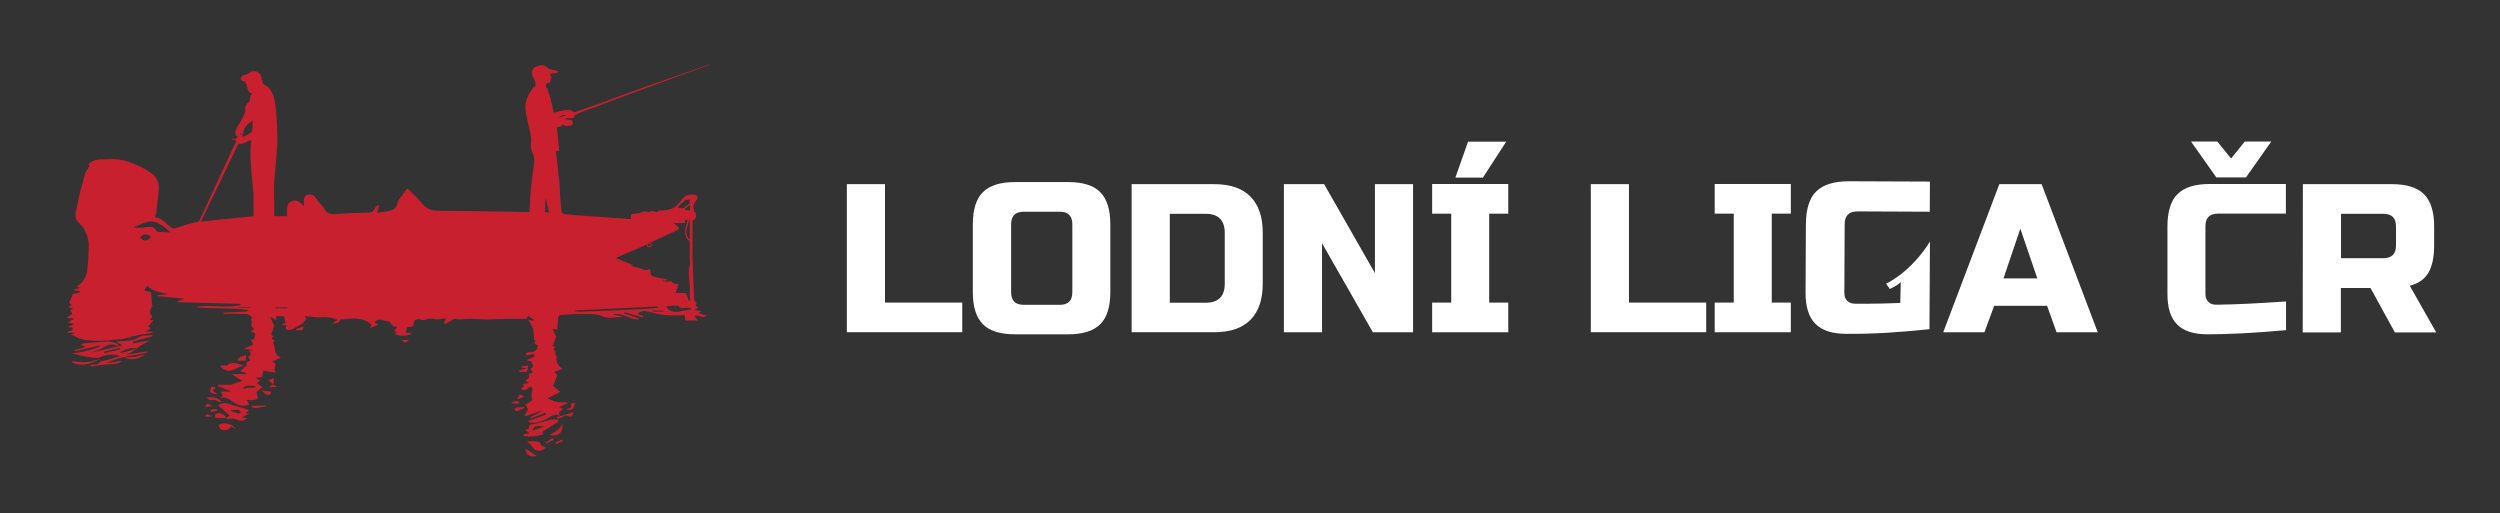
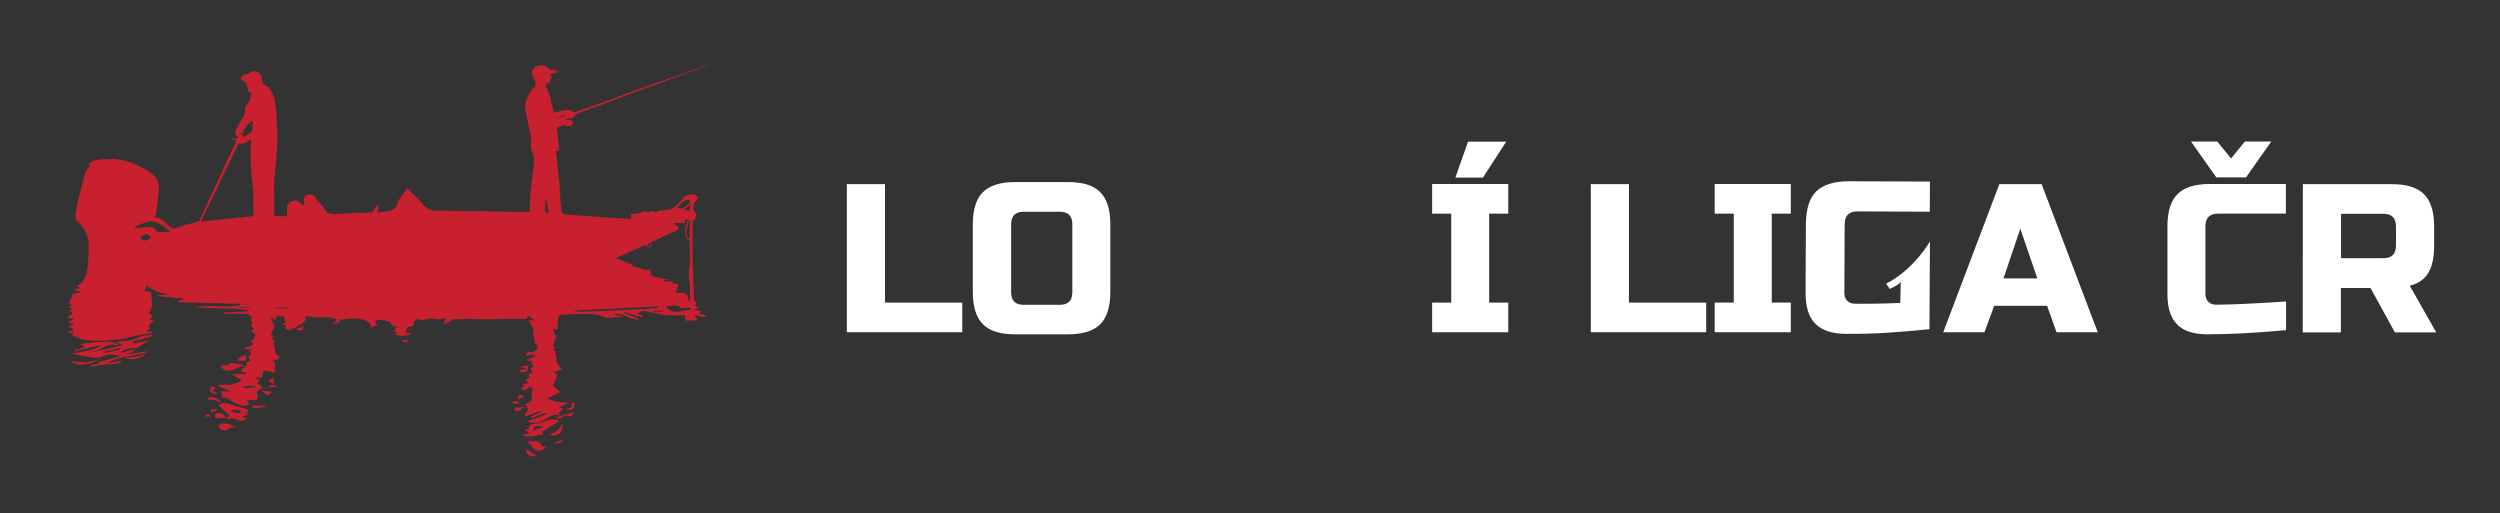
<svg xmlns="http://www.w3.org/2000/svg" version="1.1" id="Basic" x="0px" y="0px" viewBox="0 0 1559.9 320.2" style="enable-background:new 0 0 1559.9 320.2;" xml:space="preserve">
  <rect x="0" y="0" width="1559.9" height="320.2" fill="#333333" stroke="none" />
  <style type="text/css">
	.st0{fill:#C8202F;}
	.st1{fill:#FFFFFF;}
</style>
  <g id="Boat">
    <path class="st0" d="M94.9,209c-2.9,0.4-6.2,0.1-8.5,1.5c-3.8,2.3-7.7,2.2-11.8,2.5c-0.5,0-1.1,0.1-2.3,0.2c1.9,1,3.1,1.7,4.2,2.3   c-6.6,1.5-13.1,3-19.6,4.5c1.9-1,4.1-1.3,5.9-2.3c3.4-1.9,6.5-4,10.8-1.8c0-0.4,0-0.9,0.1-1.3c-2-0.5-4-1.5-6-1.5   c-4.7,0.1-9.5,0.6-14.2,1c-1.2,0.1-2.3,0.5-3.4,0.7c1,0.5,1.9,1,3.2,1.8c-2.3,0.6-4.5,1.2-6.7,1.8c0.1,0.2,0.1,0.5,0.2,0.7   c5.1-1.2,10.1-2.3,15.2-3.5c0.1,0.3,0.1,0.5,0.2,0.8c-2.9,0.9-5.7,2-8.6,2.7c-2.9,0.7-5.9,0.9-8.8,1.4c2.8,0.8,5.7,1.3,8.5,1.9   c1.3,0.2,2.7,0.5,4,0.6c1.8,0.1,3.9,0.6,5.3-0.1c3.9-2,7.8-2,12.6-0.8c-3.1,0.9-5.6,1.7-8,2.4c-1.7,0.5-4,0.5-5.1,1.6   c-1.1,1.2-2.1,1.5-3.5,1.4c-0.7,0-1.4,0.1-2,0.2c0,0.3,0.1,0.7,0.1,1c3.3-0.5,6.5-1.1,9.8-1.3c7.1-0.4,8.2-0.6,9.5-2.3   c-3,0.5-5.9,0.9-9.4,1.5c8.2-4.5,17.1-4.5,25.4-6.7c-0.1-0.2-0.1-0.5-0.2-0.7c-4.3,0.7-8.7,1.4-13,2.1c0.8-0.7,1.8-0.7,2.6-1.1   c1.4-0.8,2.6-1.8,3.9-2.7c0,0,0,0,0,0c-2.7,0.8-5.5,1.6-8.2,2.4c-0.6,0.2-1.3,0.1-2.3,0.1c3.2-2.4,7.3-3.3,10.5-2.6c0,0,0,0,0,0   c0,0,0,0,0,0c0,0,0,0,0,0c0.6-0.5,1.2-1,1.9-1.4c2.1-1.2,4.2-2.4,6.3-3.7c-3.5,0.7-6.9,1.3-10.4,2c-0.1-0.4-0.2-0.8-0.2-1.2   c4.1-1.1,8.2-2.3,12.4-3.4C95,209.5,95,209.3,94.9,209z M65.2,220.3c-0.1-0.3-0.1-0.6-0.2-0.9c3.2-0.8,6.5-1.5,9.7-2.3   c0.1,0.3,0.1,0.6,0.2,0.9C71.6,218.8,68.4,219.5,65.2,220.3z" />
    <path class="st0" d="M152.9,257.7c1-0.5,1.6-0.8,2.1-1.1c0-0.3,0.1-0.5,0.1-0.8c-1.2-0.5-2.5-1-3.7-1.3c-2.6-0.8-5.2-1.3-7.7-2.2   c-2.4-0.8-4.6-1.5-7.5,0.6c2.5,2.2,4.8,4.3,7.2,6.5c-0.9,0.6-1.6,1-2.3,1.4c0.4,0.3,0.9,0.9,1.2,0.8c2.2-0.8,4.2-0.5,6.3,0.5   c2,1,4,0.2,5.8-1.2c-1.1-0.1-2.2-0.3-3.7-0.5c1.7-0.9,2.9-1.4,4.7-2.3C154.1,257.9,153.8,257.9,152.9,257.7z M148.4,258   c-1.5-0.4-2.9-1.1-4.4-1.7c0-0.1,0.1-0.3,0.1-0.4c1.6-0.1,3.2-0.3,4.8-0.2c0.5,0,0.9,1,1.4,1.6C149.7,257.6,148.9,258.2,148.4,258z   " />
    <path class="st0" d="M331.7,272.3c2.4-0.2,4.8-0.7,7.4-1.2c-0.1-0.3-0.4-1-0.7-1.7c3.3-2.1,6.6-4.2,10-6.3   c-0.1-0.4-0.3-0.9-0.4-1.3c-1.4,0-2.8-0.3-4.1,0c-3.3,0.7-6.5,2.1-9.9,2.6c-3.7,0.6-3.7,0.3-4.2,3.4c0,0.1-0.1,0.2-0.1,0.2   c-0.5-0.1-1-0.1-1.5-0.2c-0.1,0.2-0.2,0.4-0.3,0.5c0.7,0.6,1.5,1.2,2.4,2c-1.3,0.3-2.5,0.5-3.7,0.7c0,0.3,0,0.7,0,1   C328.3,272.2,330,272.5,331.7,272.3z M339.7,266.2c-2.8,0.9-4.9,1.7-7.4,2.5C333.4,265.6,334,265.4,339.7,266.2z" />
    <path class="st0" d="M141.7,228.1c-0.2,0.2-0.9-0.1-1.4-0.1c-0.8,0-1.6,0-2.4,0c-0.1,0.2-0.2,0.5-0.3,0.7c0.6,0.6,1.1,1.3,1.9,1.7   c4.6,2.7,8.1-1.4,12.1-2c0,0,0.1-0.2,0.1-0.7C148.4,227.6,145,224.7,141.7,228.1z" />
    <path class="st0" d="M328.9,275.4c1.2,1.1,1.9,1.7,2.5,2.4c0.7,0.8,1,1.8,1.8,2.4c2.1,1.7,4.9,1.4,7.5-1c-1.1-0.5-2.1-0.8-3.1-1.2   C337.1,275.3,336,275.1,328.9,275.4z" />
    <path class="st0" d="M138.4,264.3c-1.9,0.2-2.4,1.3-1.2,2.9c1.5,2,5.4,1.5,7.1-1c1,0.5,1.9,0.9,2.7,1.3   C144.8,264.5,141.8,263.9,138.4,264.3z" />
    <path class="st0" d="M54,226c-2.9,0.2-5.9-0.4-8.9-0.6c0,0.3,0,0.6,0,0.8c6.1,2.8,11.8,0.8,17.4-2.3C59.6,224.7,56.8,225.8,54,226z   " />
    <path class="st0" d="M342.9,271.4c5.4,1.3,8.7-1.6,8-7.2C349.5,268.1,346.1,269.6,342.9,271.4z" />
    <path class="st0" d="M135.8,257.8c-1.7,0.3-2,1.5-1.4,3c2.2,0,4.4,0,6.5,0C140.8,259.1,138.1,257.4,135.8,257.8z" />
    <path class="st0" d="M141,260.9C141,260.9,141,260.9,141,260.9L141,260.9C141,260.9,141,260.9,141,260.9   C141,260.9,141,260.9,141,260.9C141,260.9,141,260.9,141,260.9z" />
    <path class="st0" d="M78.1,223c2.3,2.1,8.3,1.4,12.7-2c-2.6,0.6-4.5,1.3-6.4,1.6C82.3,222.9,80.3,222.9,78.1,223z" />
    <path class="st0" d="M328.7,283c1.2,1.7,4.4,2.2,6.1,1.4c-2-1.3-4.2-2.7-7-4.5C328.1,281.1,328.2,282.2,328.7,283z" />
    <path class="st0" d="M153.4,221.3c-1.9,1.4-4.6,0.9-5.3,3.8c1.9,0,3.6,0,5.3,0C153.4,223.9,153.4,222.8,153.4,221.3z" />
    <path class="st0" d="M131,249.7c2-0.6,3.7-0.2,5.3,1c0.4,0.3,1.3,0.1,2,0.2c-2.5-2.9-5.4-3.6-9.3-2.7   C129.9,248.9,130.6,249.8,131,249.7z" />
    <path class="st0" d="M324,231.1c0.1,0.3,0.1,0.6,0.2,0.9c1.5,0,3.1,0.4,4.4-0.1c0.6-0.2,0.6-2.1,1.1-3.9c-1.7,0.2-3,0.4-4.3,0.6   c0,0.2,0,0.4,0,0.6c0.9,0.2,1.8,0.4,2.7,0.6c0,0.1,0,0.3,0,0.4C326.7,230.4,325.3,230.7,324,231.1z" />
    <path class="st0" d="M357.9,257.2c-3.8,1.1-7.1,2.1-10.4,3.1c0.1,0.3,0.2,0.7,0.3,1c1.2-0.4,2.5-0.5,3.4-1.2c1.1-0.9,2-1.1,3.3-0.5   C356.3,260.5,357.1,259.5,357.9,257.2z" />
    <path class="st0" d="M359,251.3c-2.7,0.1-3.1,0.5-2.3,2.7c-1.2,0.5-2.4,1.1-3.6,1.6C357.2,256.1,357.5,255.9,359,251.3z" />
    <path class="st0" d="M169.6,244.4c-2.3-0.3-4.4-0.5-6.5-0.8C167.5,247.8,167.8,247,169.6,244.4z" />
    <path class="st0" d="M157.3,253.1c0,0.3,0,0.7,0,1c3,1.3,5.9-0.5,8.8-0.4c0-0.2,0-0.4,0-0.6C163.1,253.1,160.2,253.1,157.3,253.1z" />
    <path class="st0" d="M327.2,254c-1.7,0.1-3.4,0.1-5.1,0.3c-0.5,0.1-0.8,0.8-1.3,1.2c0.6,0.4,1.4,1.3,1.9,1.1   c1.6-0.6,3.1-1.5,4.6-2.2C327.3,254.2,327.3,254.1,327.2,254z" />
    <path class="st0" d="M134.2,241.6c-0.8-0.1-2.3-0.5-2.3-0.3c-0.5,1.1-1.1,3.1-0.7,3.4c1,0.8,2.7,0.9,4,1.3c0-0.2,0.1-0.4,0.1-0.6   c-0.9-0.5-1.8-1-2.9-1.7c0.8-0.6,1.4-1,1.9-1.3C134.3,242.1,134.3,241.8,134.2,241.6z" />
    <path class="st0" d="M185,206.1c1.3,0,2.5,0.1,3.7-0.1c0.3-0.1,0.5-1.3,0.8-2.4c-1.9,0.7-3.2,1.2-4.5,1.6   C185,205.6,185,205.8,185,206.1z" />
-     <path class="st0" d="M128.1,253.9c1.5-0.2,2.9-0.3,4.3-0.5C129.6,251.4,128.4,251.7,128.1,253.9z" />
    <path class="st0" d="M170.9,236c-1.2,0.3-2.1,0.6-3.7,1.1c1.1,0.9,1.9,1.6,3.4,2.7C170.8,238,170.8,237,170.9,236z" />
-     <path class="st0" d="M340.3,276.2c0.1,0.2,0.3,0.4,0.4,0.6c1.6-0.8,3.2-1.6,4.8-2.4c-0.2-0.4-0.5-0.8-0.7-1.2   C343.3,274.3,341.8,275.3,340.3,276.2z" />
    <path class="st0" d="M167.7,241.7c2-0.1,3.7-0.2,5.4-0.3C169.9,239.6,169.9,239.6,167.7,241.7z" />
    <path class="st0" d="M323.3,249.1c1.2-0.5,2.3-1,3.9-1.7c-1.3-0.6-2-1-2.9-1.4c-0.5,0.9-0.9,1.6-1.4,2.4   C323,248.7,323.1,248.9,323.3,249.1z" />
    <path class="st0" d="M255.1,212c-1.4,0.1-2.8,0.1-4.4,0.2C252.3,214.3,253.8,213.9,255.1,212z" />
    <path class="st0" d="M127.7,259.9c1.8,0,3.2,0,4.6,0C130.8,259.2,129.3,257.1,127.7,259.9z" />
    <path class="st0" d="M318.8,251.6c2.1,0.1,3.6,0.2,5.3,0.3C323.2,249.8,321.5,249.7,318.8,251.6z" />
    <path class="st0" d="M346.6,276.1c0.1,0.3,0.2,0.7,0.4,1c1.4-0.6,2.8-1.3,4.2-1.9c-0.1-0.3-0.3-0.6-0.4-0.9   C349.3,274.9,348,275.5,346.6,276.1z" />
    <path class="st0" d="M131.7,257.2c1.3-0.3,2.5-0.7,3.8-1c-0.1-0.4-0.2-0.7-0.3-1.1c-1.3,0.2-2.6,0.4-3.9,0.6   C131.5,256.2,131.6,256.7,131.7,257.2z" />
    <path class="st0" d="M356.7,73.8c0.3,0,1.3-0.6,1.5-0.7c0.2-0.1,0.6-1.4,0.6-1.4s1.3-0.5,2.7-1.2c1.5-0.8,3.2-1.3,4.9-1.9   c6.6-2.5,13.2-5,19.8-7.4c8-3,16.1-5.9,24.1-8.9c6-2.2,17.9-6.6,17.9-6.6l14.5-5.2l0-0.3c0,0-33.5,11.6-41.8,14.6   c-5.1,1.8-10.2,3.8-15.3,5.6c-3.4,1.2-6.6,2.4-10,3.7c-5.1,1.8-17.5,6.1-17.5,6.1s-0.3-0.9-2.4-1.5c-3.1-0.6-10.2,1.7-10.2,1.7   s-1.5-6.7-1.8-8.2c-0.2-1.5-1.1-3.5-1.5-4.6c-0.6-1.5-0.5-2.4-0.5-2.4s-0.8-0.2-1-0.7c-0.3-0.9,0.1-2.3,0.3-2.5   c0.3-0.3,2-0.2,2.2-0.6c0.3-0.4,0.4-2.7,0.4-2.7s0.8-0.1,0.6-0.5c-0.2-0.4-0.8-1-0.8-1l-0.1-1.2c0,0,5.2-0.4,4.9-1.1   c-0.5-1.4-3.9-1-5.4-1.8c-1-0.6-2.1-1.6-2.8-2c-1.8-1-5.5-0.1-7.1,1.6c-1.6,1.9-1.1,3.9-0.1,5.8c1.4,2.5,1.8,4.4,0.7,6   c-0.2,0.3-0.6-0.4-0.8-0.1c-0.3,0.4-0.6,1.2-0.9,1.7c-1.5,1.9-2.7,4.3-3.4,6.6c-1.5,4.7,0.2,9.2,1,13.8c0.7,4.2,2.5,8.2,1.9,12.7   c-0.3,1.9,0,4.2,0.9,6c1.5,3.2,1.2,6.7,0.6,10c-0.7,4.5-1.1,8.7-1.6,13.3c-0.5,4.5-0.5,9.1-0.7,13.7c-0.7,0.1-1,0.1-1.4,0.1   c-18.6-0.3-37.3-0.7-55.9-0.8c-4.1,0-7-1.2-9.6-4.3c-2.8-3.4-6.2-6.5-9.4-9.7c-1,1.3-2,2.5-2.9,3.8c-1.2,1.8-2.9,3.5-3.3,5.4   c-0.5,2.4-1.8,3.9-3.7,4.5c-2.8,0.8-5.7,1-8.9,1.5c0.5-1.9,0.8-3.1,1.1-4.3c-0.3-0.2-0.5-0.3-0.8-0.5c-0.7,0.8-1.6,1.6-2,2.5   c-0.7,1.6-1.7,2.1-3.3,2.2c-6.7,0.2-13.5,0.4-20.2,0.9c-3.6,0.3-6.7,0-8.1-3.9c-0.2-0.5-0.8-0.9-1.2-1.3c-1.3-1.6-2.8-3-3.8-4.7   c-1.1-1.9-2.6-2.4-4.4-2.3c-2.1,0.2-3.1,1.6-3.1,3.7c0,1.1,0,2.2,0,3.6c-0.6-0.6-0.9-1.1-1.4-1.5c-1.8-1.5-3.7-2.6-6.1-1.6   c-2.3,1-3.1,2.9-3,5.4c0.1,1.3,0,2.7,0,4c0,0-8,0.1-8-0.2c0.2-6.9-0.5-16.1,0.1-23c0.7-8.3,2-20.2,1.9-24.6   c-0.5-28.1-3-28.1-3.9-30.2c-1.1-2.5-2.6-3-2.6-3s-1.4-0.7-2.1-1.3c0,0,0,0-0.1,0c-0.1-0.1-1-2.4-1.1-3.7c-0.4-3.4-3.3-5.2-6.4-4.2   c-1.1,0.5-2.5,1.9-4.4,2.1c-1.4,0.1-2.2,1-2.3,2.4c0,0.9,1.9,1.6,2,1.6c0.4,0.1,0.7,0.1,0.8,0.4c0.8,0.8,1.2,2.9,1.2,2.9   s0.7,3.1,1.2,3.4c0.9,0.5,1.6,0.6,1.8,0.6c-0.5,0.9-0.8,1.7-1.1,2.5c0,1.3-0.3,3.2-1.5,3.6c0,0-0.1,0-0.1,0   c-0.5,0.8-1.2,1.8-1.5,2.5c-0.3,0.9,0.2,2.2,0,3.1c-0.6,2.1-1.8,4.1-2.9,6c-1.8,3.2-4.7,6.9-2.4,9.2c0.1,0.1,1.5,0.3,0.7,0.6   c-0.1,0-1,0.9-1.1,1c-0.4,0.2-1,0.3-1.3-0.2c-0.3-0.3-0.7-0.2-0.9,0.1c-0.1,0.2,0,0.6,0.2,0.7c0.2,0.1,0.7,0,0.7-0.1   c0.5-0.1,1,0,1.1,0.6c0.1,0.2,0.3,0.8,0.3,0.8l-1.5,2.8l-21.7,46.8c0,0-4.7,1.3-5.3,1.4c-3.4,0.7-6.6,2.1-9.9,3   c-0.6,0.2-1.5-0.2-2.1-0.5c-3.4-2.1-5.5-6.3-10.3-6.3c0.3-1.1,0.7-1.8,0.8-2.6c0.6-4.8,1.2-9.6,1.7-14.4c0.5-4.9-1.4-8.8-5.7-11.4   c-1.2-0.7-2.3-1.4-3.5-2.1c-6.9-3.8-14.2-6.4-22.1-5.9c-4.2,0.3-9-0.6-12.6,3.2c0.2,0.4,0.6,1,0.7,1.1c-1.1,1.8-2.4,3.3-2.9,4.9   c-2,7.4-4,14.8-5.4,22.3c-0.4,2.2-1.3,5.1,0.8,7.4c1.2,1.2,2.5,2.3,3.4,3.7c2.4,3.7,3.8,7.8,3.6,12.3c-0.2,5.2-0.4,10.4-1.1,15.5   c-0.3,2.1-1.5,4.1-2.7,5.9c-0.7,1.1-2,1.7-3,2.6c-0.2,0.1-0.2,0.4-0.4,0.8c0.7,0.2,1.3,0.5,2,0.7c-1.5,0.4-2.8,0.7-4.2,1   c0,0.1,0.1,0.3,0.1,0.4c1.3,0.2,2.5,0.4,3.8,0.7c0,0.2,0,0.4,0,0.7c-1.7,0.4-3.5,0.7-5.2,1.1c0.2,0.1,0.5,0.2,0.7,0.4   c-0.8,1.7-1.6,3.3-2.3,5c0.5,0.4,1.1,0.8,1.8,1.4c-0.9,0.4-1.5,0.7-2.4,1.1c1.2,0.4,2,0.7,3.1,1c-0.9,0.5-1.4,0.8-1.9,1.1   c3.5,2.9-1.3,3-1.8,4.8c1.5,0.1,2.8,0.2,4.1,0.2l-0.1,0.5c-1.2,0.7-2.3,1.3-3.7,2.2c1.6,0.3,2.7,0.5,4.4,0.8   c-1.7,0.8-2.7,1.2-3.8,1.7c0.1,0.2,0.1,0.3,0.2,0.5c0.8,0,1.6,0.1,2.3,0.1v1.6c-1.1,0.4-2.2,0.7-3.2,1.1c0,0.2,0.1,0.4,0.1,0.5h4.7   c-1.3,0.6-2,0.9-2.7,1.3c0.7,0.4,1.3,0.2,1.7,0.5c3.8,2.5,8.4,3,12.6,3.2c5.7,0.3,11.4-0.5,17.1-1c2-0.2,3.9-0.9,5.9-1.4   c2.1-0.5,4.3-1,6.4-1.4c2.4-0.4,4.9-0.8,7.3-1.1c0-0.2,0-0.4,0-0.7c-1.3-0.1-2.6-0.2-4.3-0.3c1.2-0.7,2.1-1.1,3.2-1.7   c-0.7-0.6-1.1-1-1.5-1.5c1.1-1.2,2-2.3,3.3-3.8h-2.8c1.5-1.3,2.9-2.4,0.5-3.8c-0.4-0.2,0.1-2.2,0.5-3.3c0.2-0.8,0.9-1.4,1.4-2   c-0.2,0-0.4,0-0.6,0c-0.2-2.7-0.4-5.5-0.7-8.3c-1.1-0.3-2.5-0.6-4.2-1c0.7-1.2,1.2-2.1,1.7-3c4,3.7,8.7,4.3,13.4,5.2   c-2.2,0.2-4.5,0.5-6.7,0.7c0,0.2,0,0.4,0,0.6c5.4,0.5,10.8,1,16.2,1.5c0,0.1,0.1,0.2,0.1,0.3c-1.2,0.4-2.4,0.8-3.5,1.2   c0,0.3,0,0.6,0.1,0.8c12.9,0.3,25.9,0.7,38.8,1l0,0.7c-9.4,2.3-19.1-0.5-28.5,1.3c10.9,1.2,22,0.3,32.9,1.8c0,0.3,0,0.6,0,0.9   c-5,0.3-10.1,0.5-15.1,0.8c0,0.2,0.1,0.4,0.1,0.7c4.8,0,9.5-0.1,14.3,0.1c1.2,0.1,2.4,1.2,3.5,2c0.2,0.1-0.5,1.3-0.8,2.1   c0.3,0.2,0.6,0.5,0.8,0.6c-0.2,1-0.7,1.9-0.5,2.6c0.3,0.8,1.2,1.4,1.8,2.1c-0.6,0.4-1.2,0.8-2,1.3c1.2,0.8,2.1,1.4,2.8,1.8   c-0.4,1.3-0.6,2.2-0.9,3.3c-0.5,0.1-1.2,0.2-2,0.3c0.5,1,1,1.8,1.6,2.9c-2,0.9-3.8,1.8-6,2.8c2.1,0.2,3.6,0.4,5.2,0.5   c0,0.2-0.1,0.4-0.1,0.6h-2.2c2.7,1.8,1.3,2.9-0.1,3.9c0.5,0.8,0.9,1.5,1.4,2.4c-1.7,0.4-3.3,0.8-2.2,2.6c-1.5,1.4-2.8,2.6-4.3,3.9   c1.4,0.4,2.6,0.7,3.8,1.1c-0.1,0.2-0.1,0.5-0.2,0.7h-8.9c2.7,1.7,4.8,3,6.7,4.2c-2.6,0.9-4.9,1.8-7.3,2.6c-0.4,0.1-0.8-0.1-1.2-0.1   c-2.2,0-4.3,0-6.5,0c-0.1,0.3-0.1,0.5-0.2,0.8c2.6,1,5.2,2,7.8,3.1c0,0.1,0,0.2,0,0.3h-6.1c0.5,1,0.9,1.8,1.3,2.6   c-0.5,0.5-1,0.9-1.5,1.4c3.2-0.8,5.3,0.6,7.7,2.3c2.9,2,6.3,3.6,10.4,1.7c-0.6-1-1.1-1.8-1.7-2.8c1.4,0.1,2.6,0.3,3.8,0.2   c1.1-0.1,2.8-0.4,3-1.1c0.4-1-0.3-2.3-0.7-4c0.9-0.7,2.4-1.8,3.9-3c-1.1-0.7-2.3-1.5-3.6-2.4c0.8-0.7,1.3-1.2,2.1-1.9   c-1.1-0.5-2-0.8-2.8-1.2c0-0.1,0-0.3,0-0.4c1.4-0.1,2.7-0.2,3.9-0.3c0.3-1.4,0.6-2.7,0.9-4.2c2.7,0.5,5,0.9,7.4,1.4   c0-0.2,0.1-0.5,0.1-0.7c-2.1-1.8,2.3-5.1-2.2-6.3c2.1-1,3.6-1.6,5.1-2.3c0.1-0.2,0.2-0.4,0.3-0.6c-4.9-1.2-2.6-5.9-4.7-8.6   c0.2-0.4,0.5-1,0.9-1.6c-0.6-0.4-1.2-0.7-1.7-1.1c0.4-0.6,0.7-1.1,1.1-1.8c-0.7-0.3-1.2-0.5-1.6-0.6c0.7-2.1,1.4-4,2-5.7   c-0.7-1.6-1.5-3.3-2.5-5.6c1.7,0.9,2.6,1.4,3.8,2c-0.1-1-0.1-1.7-0.1-2.4h4.9c0.4,1.4,0.7,2.7,1,4c-0.5,0.2-1.3,0.6-2.2,1   c0.1,0.1,0.1,0.3,0.2,0.4c0.7,0.1,1.5,0.1,2.4,0.2c-0.7,2-0.3,3.3,2,3c0.9-0.1,1.8-0.5,2.6-0.9c1.9-1,3.7-2.1,5.5-3.1   c0.8-0.9,1.6-1.8,2.5-2.8c-0.2-0.4-0.6-0.9-1.1-1.9c3.8,0.3,7.1,1.1,10.4,0.8c3.5-0.4,6.5,0.1,10,1.5c-0.9,0.7-1.2,1-1.6,1.3   c-0.4,0.4-0.9,0.7-1.6,1.3c4.4-0.8,4.4-0.8,5.1-2.7c6.8-0.5,13.8-2.2,19.5,3.4c-0.3,0.4-0.6,0.9-1.2,1.9c2.1-0.8,3.5-1.3,5.3-2   c-1.1-0.7-1.7-1.1-2.2-1.5c1.8-2.2,1.8-2.2,9.5-0.4c0.6,1,1,2,1.7,2.5c0.7,0.5,1.8,0.5,2.9,0.7c-0.8,1-1.4,1.7-2.2,2.7   c0.9,0.2,1.5,0.4,2.3,0.5c-0.7,0.4-1.2,0.7-1.7,1c1.2,1.7,7.8,1.8,11-0.1c-1.8-0.3-3.2-0.5-4.3-0.6c0.4-1.2,0.8-2.2,1.2-3.4   c0,0,0.3-0.1,0.5-0.1c1.7-0.1,3.5,0.4,3.5-2.6c0-1.3,1.8-2.6,3.8-2.1c0.9,0.2,1.9,0.6,2.7,0.4c2.1-0.5,4-1.5,6.5-0.6   c1.9,0.7,4.4-0.3,7.1-0.6c-0.7,1.5-1,2.2-1.3,2.9c0.2,0.3,0.4,0.5,0.6,0.8c1-0.5,2.1-1.1,3.1-1.6c1.2-0.6,2.4-1.9,3.4-1.6   c3.2,0.7,6.3-0.2,9.5-0.1c3.4,0.1,6.8,0.4,10.2,0.4c3.1,0,6.3-0.3,9.5-0.3c5.2-0.1,10.4,0,15.2,0c0.5-1,0.7-1.5,1-2   c1.2,0.9,2.5,1.8,3.7,2.6c-0.1,0.2-0.3,0.3-0.4,0.5c-0.8-0.1-1.7-0.3-3-0.5c1.3,2.4,2.2,4.3,3.2,6.1c-0.1,0-0.3,0-0.4,0   c0.3,2.3,0.6,4.6,0.9,6.9l0.8-0.1c-0.4,0.5-0.7,1-1.1,1.5c1,0.6,1.8,1.2,2.4,1.6c-0.4,3.7-2.7,4.4-5.7,4.1   c-0.6-0.1-1.3,0.7-1.9,1.1c0.1,0.4,0.2,0.7,0.4,1.1c1.2-0.3,2.4-0.6,3.6-0.8c0.6-0.1,1.3,0.1,1.9,0.1c-0.4,0.5-0.6,1.3-1.1,1.6   c-1.3,0.7-2.7,1.1-4,1.7c0,0.2,0,0.3,0.1,0.5c1,0.2,2.1,0.4,2.6,0.5c0.3,1.6,2.5,3.5-0.5,4.3c0.5,1,0.9,1.8,1.3,2.8   c-0.9,0.3-1.5,0.5-2.3,0.7c0.1,0.9,0.1,1.7,0.2,2.4c-0.8,0.6-1.6,1.2-2.4,1.9c0.9,0.5,1.5,0.9,2.4,1.4c-1.6,0.2-2.6,0.4-4.1,0.6   c2.3,2.2-1.1,1.8-1,3.3c1.6,0.5,3.1,0.9,4.5-0.8c0.4-0.5,1.4-0.6,2-0.9c0.2,0.7,0.8,1.5,0.6,2.2c-0.5,2-0.9,3.8-0.2,5.8   c0.1,0.3-0.5,1.1-1,1.4c-1.1,0.7-2.4,1.3-3.3,1.7c0.8,1.4,1.4,2.5,1.8,3.1c-0.8,1.5-1.4,2.5-2.1,3.6l0.6,0.8   c3.2-1.2,6.5-2.4,9.7-3.6c0.1,0.2,0.2,0.4,0.2,0.5c-2.3,1.2-4.6,2.4-6.9,3.6c0.1,0.3,0.3,0.6,0.4,0.8c2.9-1.2,5.9-2.4,8.8-3.6   c0.2,0.4,0.3,0.8,0.5,1.2c-1.8,0.7-3.6,1.3-5.4,2c-1.8,0.6-3.7,1.2-5.9,2c0.8,0.7,0.9,0.8,1.1,0.9c0.4,0.1,0.8,0.1,1.3,0.2   c4,0.3,7.5-1.3,10.7-3.3c2.2-1.4,4.2-2.4,7.1-1c-2.2-2.6,0.6-2.7,1.8-4.3c-0.8-0.3-1.6-0.6-2.6-1.1c2.5-1.1,4.3-1.9,6-2.7   c-2.5-0.5-4.8-0.3-7-0.6c-2.1-0.3-4-1.4-6.2-2.2c2.6-1.3,5.2-2.6,7.9-4c-1.5-1.3-3.1-2.7-4.4-3.9c1-2.4,1.9-4.5,2.7-6.5   c-0.7-0.7-1.3-1.4-1.9-2.1c1.6-0.6,3-1.1,5-1.9c-2.6-2-4.1-4.2-3.6-7.3c0.2-1-1.7-2-0.5-3.5c0-0.1-1-0.9-1.5-1.4   c0.4-0.5,0.7-0.9,1.2-1.5c-0.8-0.2-1.3-0.3-1.7-0.4c0.8-2.2,1.6-4.2,2.3-6.2c-0.5-0.8-1-1.5-1.3-2.3c-0.3-0.8-0.4-1.7-0.7-2.6   c1,0.3,2.1,0.6,2.7,0.8c0.1-2.9,0.2-5.4,0.5-8c0.1-0.5,1-1.2,1.6-1.3c4.5-0.3,9.1-0.7,13.6-0.5c4.2,0.1,8.3-0.6,12.7,1.5   c3.3,1.6,8,0.3,12.1,0.3c0-0.1,0.1-0.2,0.1-0.3c-2-0.4-4.1-0.9-6.1-1.3c5.9-1.6,10.4,3.3,16,3.2c0.1-0.2,0.2-0.5,0.2-0.7   c-3-1-6-2.1-9-3.1c0.1-0.3,0.2-0.5,0.2-0.8c3.8,1.1,7.6,2.2,11.4,3.2c0.1-0.3,0.1-0.5,0.2-0.8c-1.2-0.4-2.3-0.9-3.6-1.3   c2-1.9,4.1-2.1,6.5-1.5c3.6,0.9,7.2,1.8,10.9,2.2c4,0.4,8,0.1,12.2,0.1c0.1,1.1,0.2,2.2,0.3,3.3h7.8c-0.8-1.2-1.4-2-2-2.9   c2.6-1.2,4.7,2.3,7.6-0.2c-2-0.5-3.5-0.9-5.1-1.4c0.5-0.4,0.9-0.8,1.6-1.3c-1.5-0.3-2.6-0.6-4.4-1c1.3-0.5,1.9-0.8,3-1.2   c-0.9-0.5-1.5-0.8-2.1-1.1c0.2-0.7,0.4-1.4,0.6-2.1c-1.6-1.1-1.5-1.1-1.6-3.7c-0.3-8.4-0.7-16.8-0.9-25.2c-0.1-6.6,0.1-13.3,0-19.9   c0-0.9,0.1-2.5,0.1-2.5s1-0.3,1.5-0.9c0.7-0.8,0.8-2.3,0.5-3.2c-0.5-1.3-1-1.1-1.2-1.8c-0.7-2.4-0.4-4.7,1.8-6.9   c0.4-0.4,0.7-1.8,0.3-2.3c-1.4-1.6-6.6-1.2-8,0.4c-1.5,1.7-3,3.3-4.5,5c-2.5,2.7-5.7,3.2-8.7,3.5c-1.3,0.2-2.2-0.7-3.7,0.9   c-0.2,0.2-0.6,0-0.9,0c-1.1-0.1-1.8-0.6-2.9-0.5c-0.7,0-1.8,1.1-2.2,0.8c-1.8-1.1-3.1-0.6-4.6,0.3c-0.6,0.4-2.2,0.4-2.2,0.4   l-3.6,0.4c0,0-0.2,1.8-0.1,3.1c-9.8-0.7-19.2-1.3-28.6-2c-4.3-0.3-8.5-0.6-12.7-1c-0.7-0.1-1.9-1-2-1.6c-0.5-3.8-0.8-7.6-1-11.4   c-0.2-2.4-0.1-4.8-0.4-7.1c-0.6-6.3-2.1-19.2-2.1-19.2l2-0.4c0,0.1-0.9-10.4-1.5-14.4c0.6-0.2,2.3-0.6,3-0.9   c0.7-0.4-0.2-0.8,0.4-0.9s1.7,0.7,3,0.8c2.1,0.2,4-0.6,3.6-1.8c-0.1-0.4,0.1-1.6-1.2-1.9c-0.8-0.2-3.2-0.3-3.6-0.4   C352.1,74.1,354.7,73.5,356.7,73.8z M87.4,148.1c2.5-2.4,4.1-2.5,7-0.2C91.2,150.8,90,150.8,87.4,148.1z M98.7,144.7   c-0.3,0-0.8-0.1-0.9-0.3c-2.2-4.5-6-2.4-9.4-2.3c-1.7,0.1-3.4,0-5.1-0.2c10.1-4.3,12.1-6.7,23.3,3.1   C103.6,144.9,101.2,144.8,98.7,144.7z M152.4,80.4c0.8-1.5,2.1-2.7,2.1-2.7c0.6-0.8,2.4-1.7,3-2.5c0.4,2.7-0.3,6.9-0.3,6.9   s-2.9,2.6-5.6,3.3c-0.2-0.2-0.3-0.8-0.6-1c0.4-0.6,0.8-1.3,0.8-1.7C151.9,81.7,152,81.2,152.4,80.4z M149.6,83.3   c0.4-0.3,0.5-0.4,0.7-0.3c0.2,0.1-0.1,1.1-0.3,1C149.9,84,149.6,83.4,149.6,83.3z M156.1,192.2h-7.3c0-0.1,0-0.3,0.1-0.4h7.3   C156.1,191.9,156.1,192,156.1,192.2z M158.1,134.9c-5.3,0.5-11.5,1.2-16.9,1.7c-5.3,0.5-10.4,1.2-15.9,1.7   c0.1-0.3,23.6-48.9,23.6-48.9s0.9,0.6,1.4,0.5c0.8-0.2,1.7-0.4,2.4-0.8c1.2-0.6,1.6-0.7,3.1-1.5c0.4-0.2,0.7,0.3,1.1,0.1   c-1,2.9-0.5,13.8-0.3,16.3c0.3,4.6,0.8,9.4,1.3,14c0.3,2.3,0.3,6.3,0.2,8.6C158.1,129.5,158.4,132.1,158.1,134.9z M151.4,242.4   c1.2-1.8,3.5-2.1,8-1.4c0,0.2,0,0.4,0.1,0.7C156.9,241.8,154.3,242.1,151.4,242.4z M171.9,192.4c0-0.2,0-0.4,0-0.6h7.4   c0,0.2,0,0.4,0,0.6H171.9z M340.1,132.3l0.4-9.2l2,9.5L340.1,132.3z M413.9,194.4h-6.5c0-0.2,0-0.4,0-0.6h6.5   C413.9,194,413.9,194.2,413.9,194.4z M431.1,193.2c-5.2-0.1-10.8,4.1-15.5-1.7c1.1-0.8,7.4-1.2,8.1-0.3c0.9,1.4,1.9,1,3.1,0.9   c1.5-0.1,3,0,4.4,0C431.2,192.5,431.2,192.8,431.1,193.2z M427.6,131.1c-0.1-0.2-0.3-0.6-0.3-0.8c1-0.8,1.9-1.5,3.3-2.5l-0.1,3.5   C430.5,131.2,428.6,131.3,427.6,131.1z M430.4,137.2v12.1c-2.3-1.1-2.2-5-2-6.1c0.2-1.2,1.6-6,1.6-6L430.4,137.2z M427.7,124.7   l2.6-0.2c0,0,0.3,1.9,0,2.3c-0.1,0.2-0.3,0.4-0.5,0.5c-0.8,0.6-2.7,2.1-2.8,2.2c-1.3,1.3-2.9-0.2-4.5,0.2   C424.3,127.5,427.7,124.7,427.7,124.7z M404.5,152c0.5-0.3,1.1-0.2,1.6,0.4c0.2,0.5-0.2,1.1-0.5,1.2c-0.3,0.2-0.9,0.4-1.4-0.1   C403.8,153,404,152.4,404.5,152z M396.3,155.7c1.6-0.7,7.1-3.1,7.1-3.1s0,0.7,0.3,1.1c0.4,0.7,1.7,0.8,2.3,0.3   c0.6-0.4,0.8-1.2,0.6-1.6s-1-0.9-1-0.9s12.3-5.8,16.6-7.7c1.4-0.6,1.9-1.5,0.5-2.7c-0.7-0.6-1.4-1.1-2.5-1.9h7.2l0.1-2.1l1.6,0.1   c-0.1,0.5-1.3,4.9-1.3,4.9s-1,4.4,1,7c0.4,0.5,1,0.8,1.5,1.1c0,0,0,0.5,0,0.7c0.2,4.4,0,9.1,0.2,13.4c0,1.2-0.5,2.5-0.6,3.7   c-0.1,1.6-0.1,3.1,0,4.7c0.1,1.8,0.4,3.6,0.5,5.5c0.1,2,0,4,0,6.1c0,1,0.2,2.1,0.3,3.1l-1,0.2c-0.3-1.1-0.5-2.2-1-3.1   c-0.3-0.6-0.9-1.5-1.5-1.6c-1.8-0.2-3.6-0.1-5.6-0.1c0.6-2,1.2-3.7,1.8-5.6c-1.8,0.1-3.2,0-4.4-1.5c-0.4-0.5-1.9,0-3,0   c-0.9,0-1.7,0-2.6-0.6c1-0.1,2-0.2,3-0.3c0-0.1,0-0.2,0-0.4c-2.2-0.4-4.3-0.9-6.5-1.3c-3.8-0.7-4-0.9-4.2-4.9   c-0.1-0.1-0.3-0.3-0.4-0.3c-3.1,1.8-5.5-1-8.3-1.2c-1-0.1-2-0.5-3.1-0.7c0.5-0.3,1-0.6,1.1-0.6c-3.3-1.3-6.7-2.7-10.8-4.4   C388.8,159,392.5,157.4,396.3,155.7z M358.6,193.7c17.3-0.8,34.6-1.7,51.9-2.5c0,0.3,0.1,0.5,0.1,0.8c-2.4,0.2-4.9,0.5-7.3,0.7   c-6.3,0.3-12.5,0.6-18.8,0.9c-7.5,0.3-15.1,0.7-22.6,0.9c-1.1,0-2.3-0.3-3.4-0.4C358.5,194,358.6,193.9,358.6,193.7z M351.1,72.7   c-0.9,0.2-2.8,1-2.9,1c-0.4,0.1,2.4-1.8,3.1-1.8c0.3-0.1,1.6-0.3,1.9-0.2C353.6,71.7,351.4,72.6,351.1,72.7z" />
  </g>
  <g id="LODNÍ_LIGA_ČR_1_">
    <path class="st1" d="M552.2,188.8h48.2v18.5h-72v-92.4h23.8V188.8z" />
    <path class="st1" d="M692.8,182.2c0,9.2-2.1,16-6.3,20.1c-4.2,4.2-10.9,6.3-20.1,6.3h-33c-9.2,0-16-2.1-20.1-6.3   c-4.2-4.2-6.3-10.9-6.3-20.1V140c0-9.2,2.1-16,6.3-20.1c4.2-4.2,10.9-6.3,20.1-6.3h33c9.2,0,16,2.1,20.1,6.3   c4.2,4.2,6.3,10.9,6.3,20.1V182.2z M669.1,140c0-5.3-2.6-7.9-7.9-7.9h-22.4c-5.3,0-7.9,2.6-7.9,7.9v42.3c0,5.3,2.6,7.9,7.9,7.9   h22.4c5.3,0,7.9-2.6,7.9-7.9V140z" />
-     <path class="st1" d="M757.6,114.9c9.9,0,17.5,2.6,22.6,7.7c5.1,5.2,7.7,12.7,7.7,22.6V177c0,9.9-2.6,17.5-7.7,22.6   c-5.2,5.2-12.7,7.7-22.6,7.7h-51.5v-92.4H757.6z M764.2,145.3c0-7.9-4-11.9-11.9-11.9h-22.4v55.5h22.4c7.9,0,11.9-4,11.9-11.9   V145.3z" />
-     <path class="st1" d="M881.7,207.3h-25.1l-31.7-55.5v55.5h-23.8v-92.4h25.1l31.7,55.5v-55.5h23.8L881.7,207.3L881.7,207.3z" />
    <path class="st1" d="M941.1,207.3h-47.5v-18.5h11.9v-55.5h-11.9v-18.5h47.5v18.5h-11.9v55.5h11.9V207.3z M908.1,110.8l7.9-22.4   h23.8l-14.5,22.4H908.1z" />
    <path class="st1" d="M1016.4,188.8h48.2v18.5h-72v-92.4h23.8V188.8z" />
    <path class="st1" d="M1117.4,207.3h-47.5v-18.5h11.9v-55.5h-11.9v-18.5h47.5v18.5h-11.9v55.5h11.9V207.3z" />
    <path class="st1" d="M1203.9,205.4c-20.9,2.1-34.3,3-51.9,2.9c-8.8,0-15.2-2.1-19.3-6.3c-4.1-4.1-6.1-10.6-6.1-19.3l0.2-42.9   c0.1-9.4,2.2-16.2,6.5-20.4c4.3-4.2,11.1-6.3,20.5-6.3l50.4,0.2l-0.1,18.8l-45-0.2c-5.4,0-8.1,2.6-8.1,8l-0.2,42.9   c0,2.1,0.6,3.7,1.8,4.9c1.2,1.2,2.8,1.8,4.9,1.8c10.3,0.1,19.7-0.1,28.2-0.5l0.3-13c-1.7,2-6.9,4.3-6.9,4.3l-2.2-3.3   c17.4-8.9,27.3-26.3,27.3-26.3L1203.9,205.4z" />
    <path class="st1" d="M1238.2,207.3h-25.7l35-92.4h26.4l35,92.4h-25.7l-5.9-16.5h-33L1238.2,207.3z M1250.1,173.7h21.1l-10.6-31   L1250.1,173.7z" />
    <path class="st1" d="M1426.4,206c-19.6,1.8-35.9,2.6-48.9,2.6c-8.6,0-15-2-19-6.1c-4.1-4-6.1-10.4-6.1-19v-42.3   c0-9.2,2.1-16,6.3-20.1c4.2-4.2,10.9-6.3,20.1-6.3h47.5v18.5h-42.3c-5.3,0-7.9,2.6-7.9,7.9v42.3c0,2,0.6,3.6,1.8,4.8   c1.2,1.2,2.7,1.8,4.6,1.8c1.8,0,3.9,0,6.1-0.1c2.2,0,4.5-0.1,6.9-0.2c2.4-0.1,4.8-0.2,7.2-0.3c2.4-0.1,5.5-0.3,9.4-0.5   c3.8-0.3,8.6-0.6,14.3-0.9L1426.4,206L1426.4,206z M1383.5,88.3l8.6,10.6l8.6-10.6h16.5l-15.8,22.4h-18.5l-15.8-22.4H1383.5z" />
    <path class="st1" d="M1436.9,114.9h55.5c9.2,0,16,2.1,20.1,6.3c4.2,4.2,6.3,10.9,6.3,20.1v11.9c0,7.3-1.2,13-3.6,17   c-2.4,4.1-6.3,6.7-11.6,8.1l16.5,29.1h-25.8l-15.2-27.7h-18.5v27.7h-23.8L1436.9,114.9L1436.9,114.9z M1495,141.3   c0-5.3-2.6-7.9-7.9-7.9h-26.4v27.7h26.4c5.3,0,7.9-2.6,7.9-7.9V141.3z" />
  </g>
</svg>